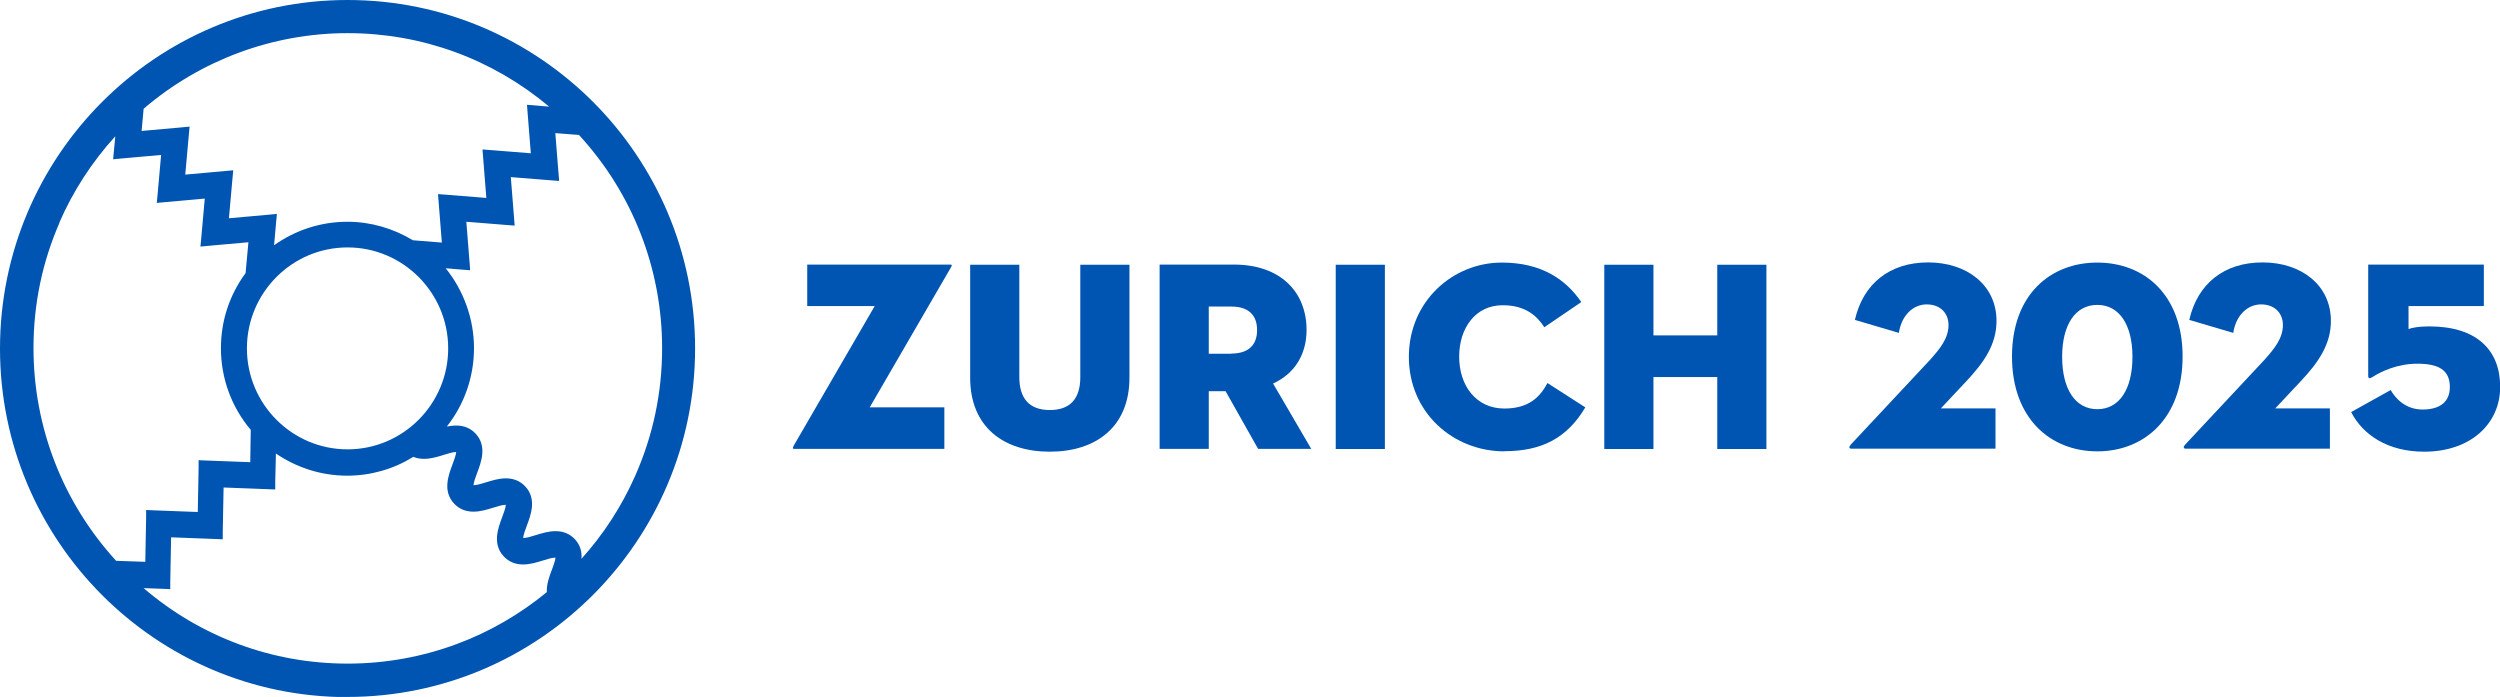
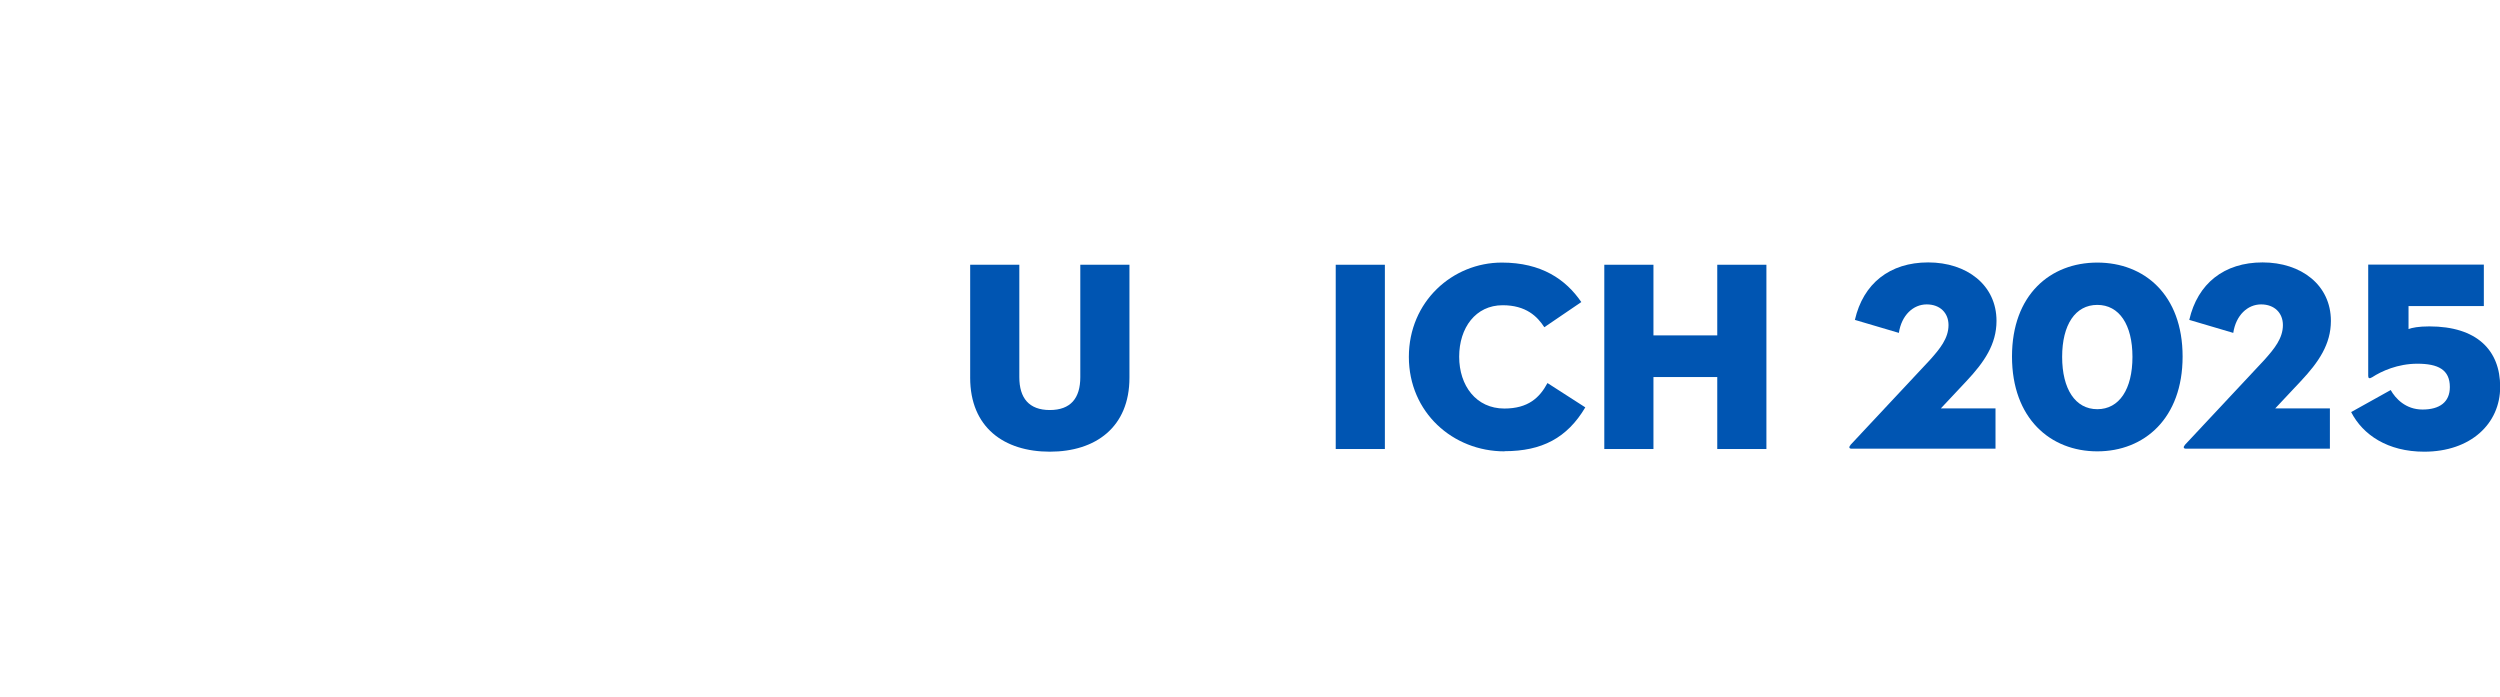
<svg xmlns="http://www.w3.org/2000/svg" id="Layer_2" viewBox="0 0 150.05 41.83">
  <defs>
    <style>.cls-1{fill:#0055b2;}</style>
  </defs>
  <g id="Layer_1-2">
-     <path class="cls-1" d="m20.86,41.83c11.5,0,20.86-9.38,20.86-20.92S32.37,0,20.86,0,0,9.38,0,20.92s9.36,20.92,20.86,20.92Zm12.27-7.65c-.15.39-.33.87-.31,1.36-1.62,1.33-3.43,2.38-5.39,3.11-2.1.78-4.31,1.18-6.57,1.18-4.52,0-8.82-1.6-12.24-4.53l1.15.04.45.02v-.45s.05-2.66.05-2.66l2.65.1.45.02v-.45s.05-2.66.05-2.66l2.65.1.45.02v-.45s.04-1.71.04-1.71c1.26.86,2.74,1.33,4.28,1.33,1.41,0,2.77-.39,3.97-1.13.19.08.41.12.64.12.42,0,.85-.13,1.19-.24.28-.09.56-.17.72-.17,0,0,.02,0,.02,0,0,.15-.15.56-.22.74-.24.64-.61,1.61.1,2.36.3.32.69.48,1.16.48.42,0,.83-.13,1.19-.24.28-.09.56-.17.73-.17,0,0,.02,0,.02,0,0,.15-.15.56-.22.74-.24.64-.61,1.61.1,2.36.3.32.69.48,1.16.48.42,0,.83-.13,1.19-.24.28-.09.56-.17.73-.17,0,0,.02,0,.02,0,0,.15-.15.56-.22.74Zm-18.31-13.27c0-3.34,2.71-6.06,6.04-6.06s6.04,2.72,6.04,6.06-2.71,6.06-6.04,6.06-6.04-2.72-6.04-6.06Zm18.7-10.53l-.19-2.39,1.42.11c3.22,3.5,4.99,8.04,4.99,12.8,0,2.68-.55,5.26-1.63,7.69-.81,1.82-1.89,3.48-3.21,4.95.03-.4-.06-.82-.4-1.18-.3-.32-.69-.48-1.16-.48-.42,0-.83.13-1.19.24-.28.09-.56.17-.73.17,0,0-.02,0-.02,0,0-.15.15-.56.22-.74.24-.64.61-1.61-.1-2.36-.3-.32-.69-.48-1.16-.48-.42,0-.83.13-1.19.24-.28.09-.56.17-.73.17,0,0-.02,0-.02,0,0-.15.15-.56.22-.74.24-.64.61-1.61-.1-2.36-.3-.32-.69-.48-1.16-.48-.19,0-.38.03-.56.06,1.05-1.33,1.63-2.98,1.63-4.71s-.61-3.44-1.7-4.79l.95.08.52.04-.04-.52-.19-2.39,2.38.19.52.04-.04-.52-.19-2.39,2.38.19.52.04-.04-.52Zm-24.89-3.86c3.41-2.92,7.75-4.53,12.23-4.53s8.7,1.56,12.1,4.41l-.81-.07-.52-.04.04.52.19,2.39-2.38-.19-.52-.04.04.52.19,2.39-2.38-.19-.52-.04.04.52.19,2.39-1.74-.14c-1.19-.72-2.54-1.11-3.93-1.11-1.59,0-3.12.5-4.4,1.41l.12-1.35.05-.53-.53.05-2.35.21.21-2.35.05-.53-.53.05-2.35.21.21-2.35.05-.53-.53.05-2.35.21.12-1.32Zm-5.08,6.87c.83-1.92,1.97-3.67,3.37-5.21l-.08.85-.05.53.53-.05,2.35-.21-.21,2.35-.05.53.53-.05,2.35-.21-.21,2.35-.05.53.53-.05,2.35-.21-.17,1.85c-.97,1.32-1.48,2.87-1.48,4.51,0,1.8.63,3.53,1.79,4.9l-.03,1.94-2.65-.1-.45-.02v.45s-.05,2.66-.05,2.66l-2.65-.1-.45-.02v.45s-.05,2.66-.05,2.66l-1.75-.06c-3.2-3.5-4.96-8.03-4.96-12.77,0-2.61.52-5.14,1.56-7.52Z" />
-     <path class="cls-1" d="m47.62,26.78l4.88-8.41h-4.05v-2.49h8.58c.1,0,.13.03.05.16l-4.88,8.41h4.48v2.49h-9c-.1,0-.13-.03-.05-.16Z" />
    <path class="cls-1" d="m58.23,22.67v-6.78h2.95v6.75c0,1.25.58,1.97,1.83,1.97s1.83-.71,1.83-1.97v-6.75h2.95v6.78c0,2.97-2.03,4.44-4.78,4.44s-4.78-1.46-4.78-4.44Z" />
-     <path class="cls-1" d="m72.55,26.94h-2.95v-11.06h4.46c2.81,0,4.36,1.66,4.36,3.92,0,1.46-.7,2.62-2.01,3.22l2.29,3.92h-3.19l-1.95-3.46h-1.01v3.46Zm1.36-5.72c1.01,0,1.54-.5,1.54-1.41s-.53-1.41-1.54-1.41h-1.36v2.83h1.36Z" />
    <path class="cls-1" d="m80.17,15.89h2.95v11.06h-2.95v-11.06Z" />
    <path class="cls-1" d="m90.3,27.09c-3.1,0-5.74-2.34-5.74-5.67s2.63-5.66,5.58-5.66c2.38,0,3.84,1.01,4.77,2.37l-2.22,1.51c-.42-.65-1.1-1.32-2.5-1.32-1.62,0-2.61,1.35-2.61,3.09s1.02,3.11,2.71,3.11c1.43,0,2.12-.65,2.59-1.53l2.27,1.46c-1.09,1.84-2.61,2.63-4.85,2.63Z" />
    <path class="cls-1" d="m103.07,15.89h2.95v11.06h-2.95v-4.32h-3.83v4.32h-2.95v-11.06h2.95v4.24h3.83v-4.24Z" />
    <path class="cls-1" d="m111.06,26.71l4.77-5.1c.6-.67,1.12-1.3,1.12-2.1,0-.72-.5-1.24-1.31-1.24s-1.51.65-1.67,1.71l-2.64-.78c.5-2.18,2.09-3.45,4.4-3.45s4.1,1.35,4.1,3.51c0,1.4-.73,2.47-1.8,3.61l-1.54,1.64h3.28v2.42h-8.64c-.15,0-.18-.1-.05-.23Z" />
    <path class="cls-1" d="m120.76,21.4c0-3.71,2.3-5.64,5.12-5.64s5.12,1.93,5.12,5.64-2.3,5.69-5.12,5.69-5.12-1.98-5.12-5.69Zm7.23.02c0-1.93-.79-3.12-2.11-3.12s-2.11,1.19-2.11,3.12.79,3.14,2.11,3.14,2.11-1.2,2.11-3.14Z" />
    <path class="cls-1" d="m131.13,26.71l4.77-5.1c.6-.67,1.12-1.3,1.12-2.1,0-.72-.5-1.24-1.31-1.24s-1.51.65-1.67,1.71l-2.64-.78c.5-2.18,2.09-3.45,4.4-3.45s4.1,1.35,4.1,3.51c0,1.4-.73,2.47-1.8,3.61l-1.54,1.64h3.28v2.42h-8.64c-.15,0-.18-.1-.05-.23Z" />
    <path class="cls-1" d="m141.12,24.73l2.37-1.32c.28.5.89,1.17,1.91,1.17s1.64-.44,1.64-1.35c0-1.04-.7-1.4-1.95-1.4-1.18,0-2.16.45-2.71.81-.18.11-.24.06-.24-.08v-6.68h6.94v2.49h-4.52v1.38c.21-.08.6-.16,1.25-.16,2.84,0,4.25,1.42,4.25,3.63s-1.77,3.89-4.56,3.89c-2.19,0-3.68-1.01-4.38-2.37Z" />
  </g>
</svg>